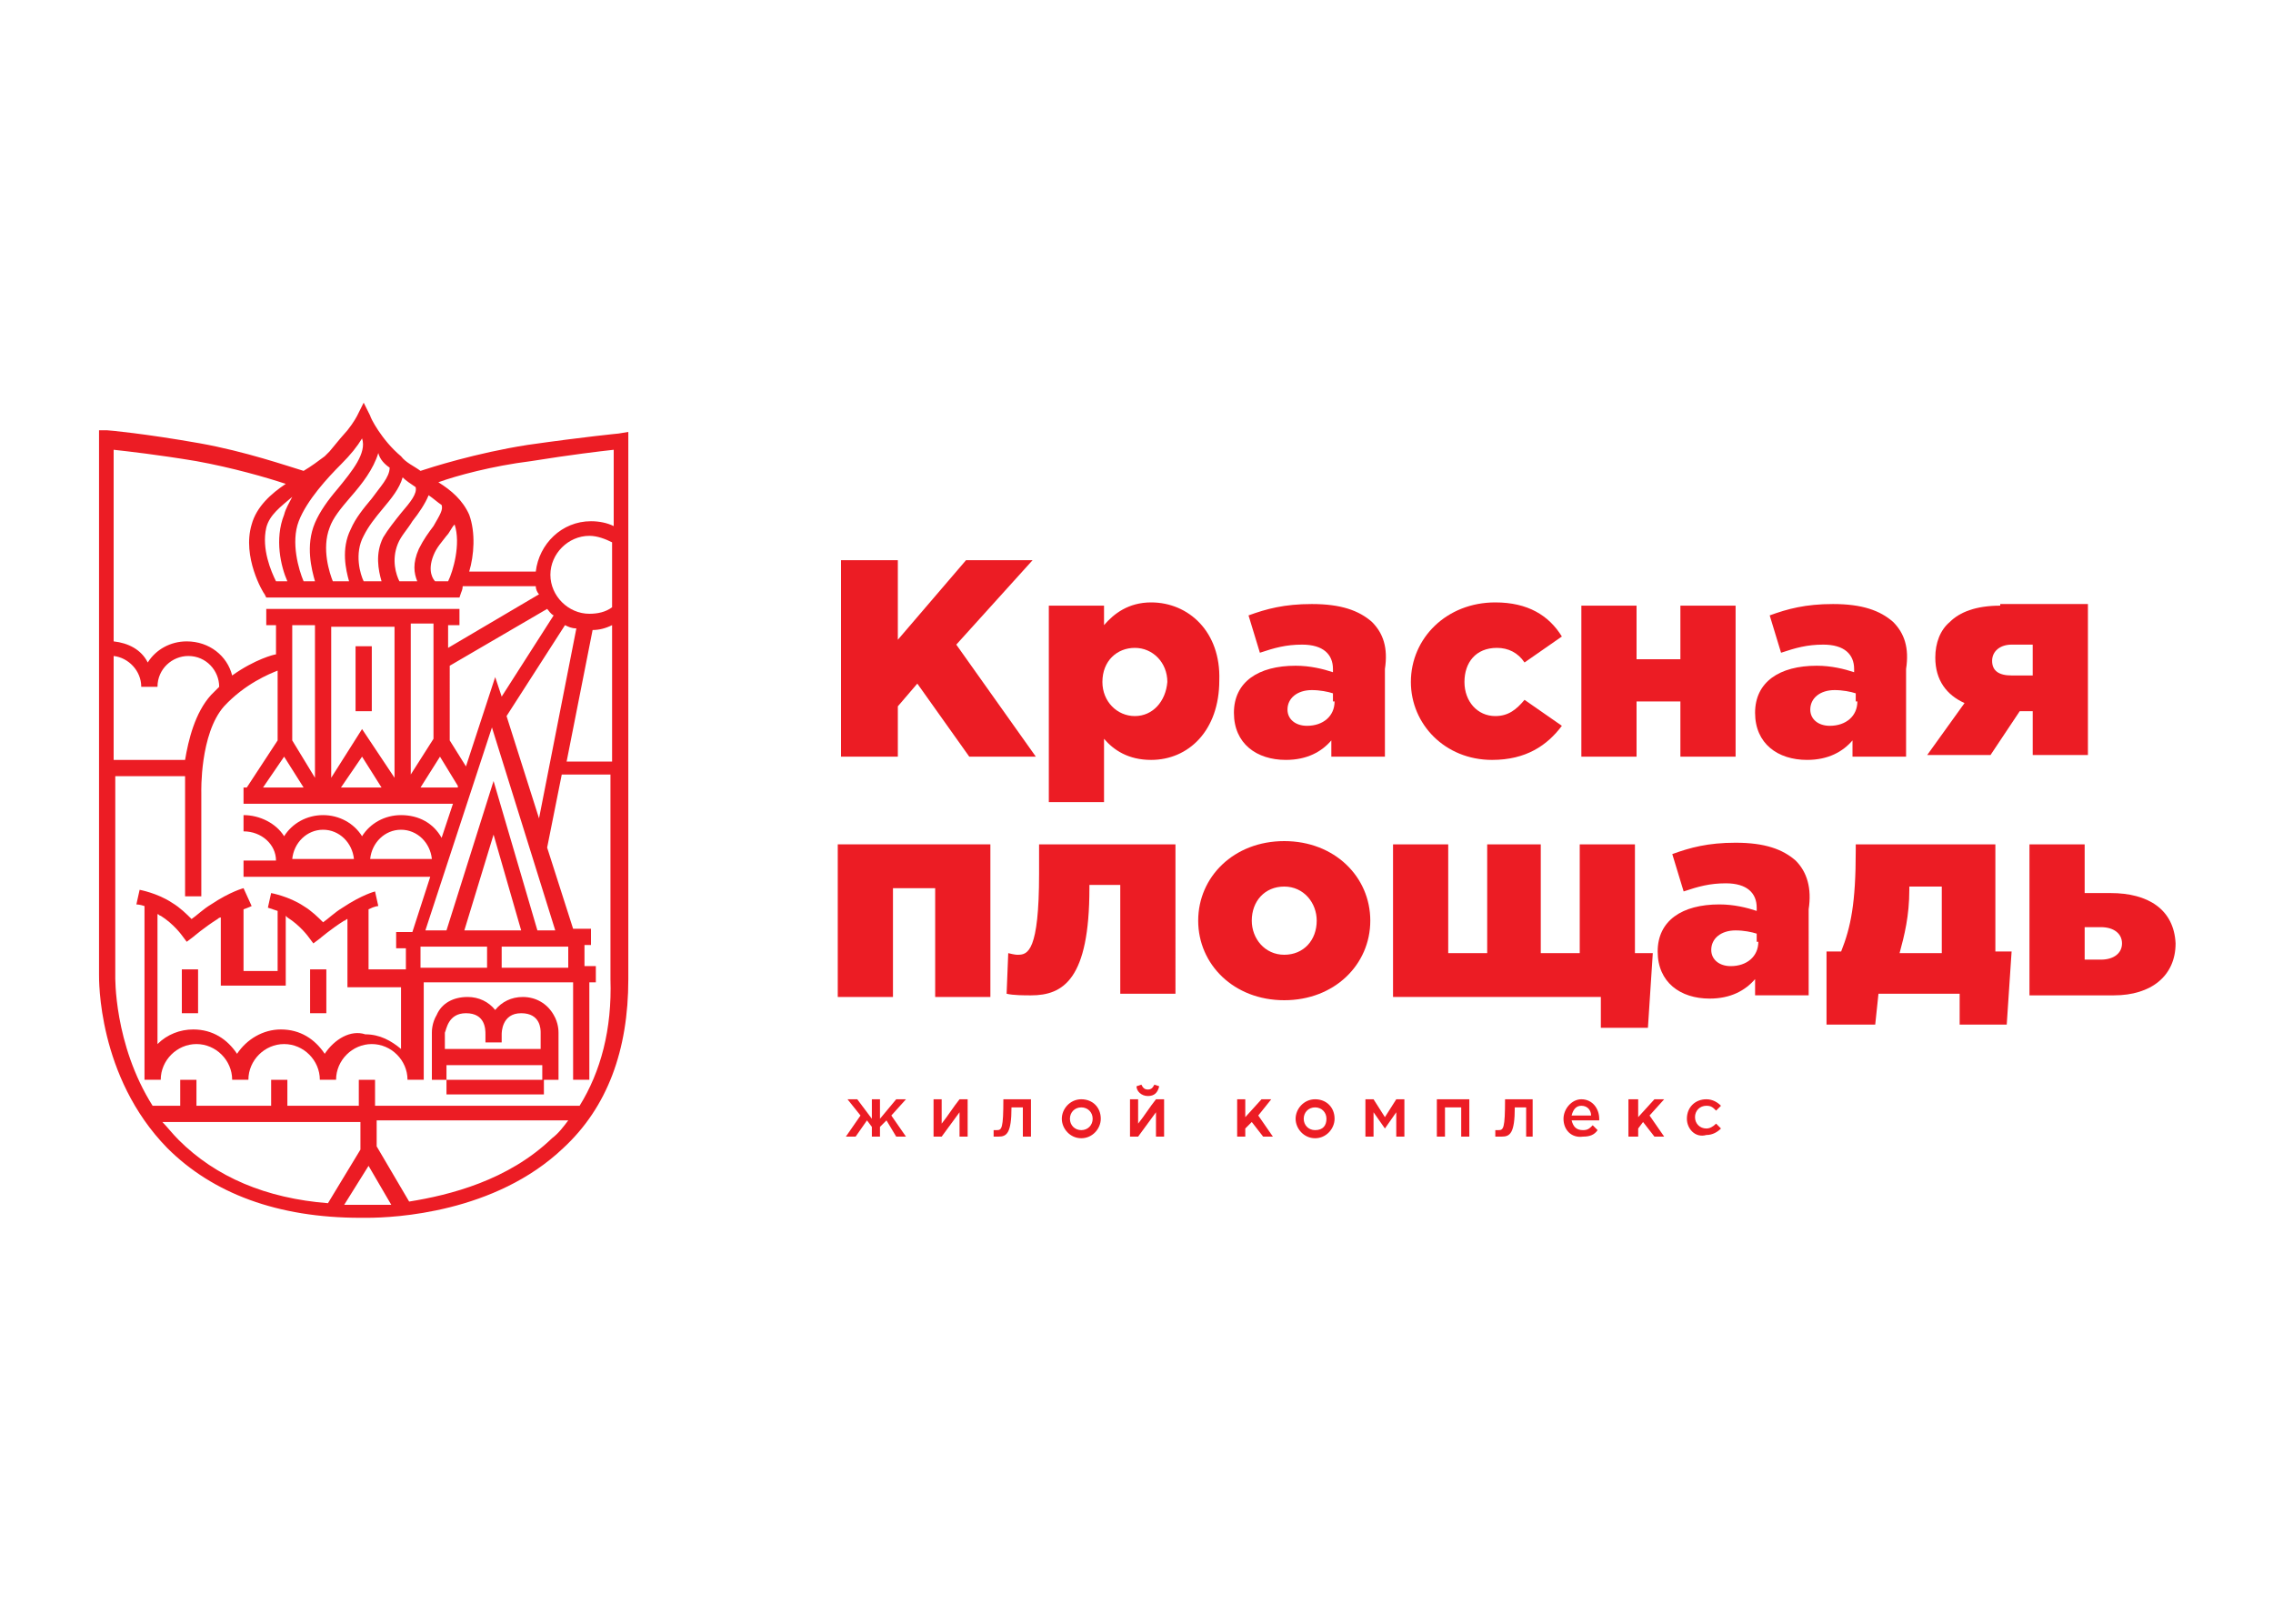
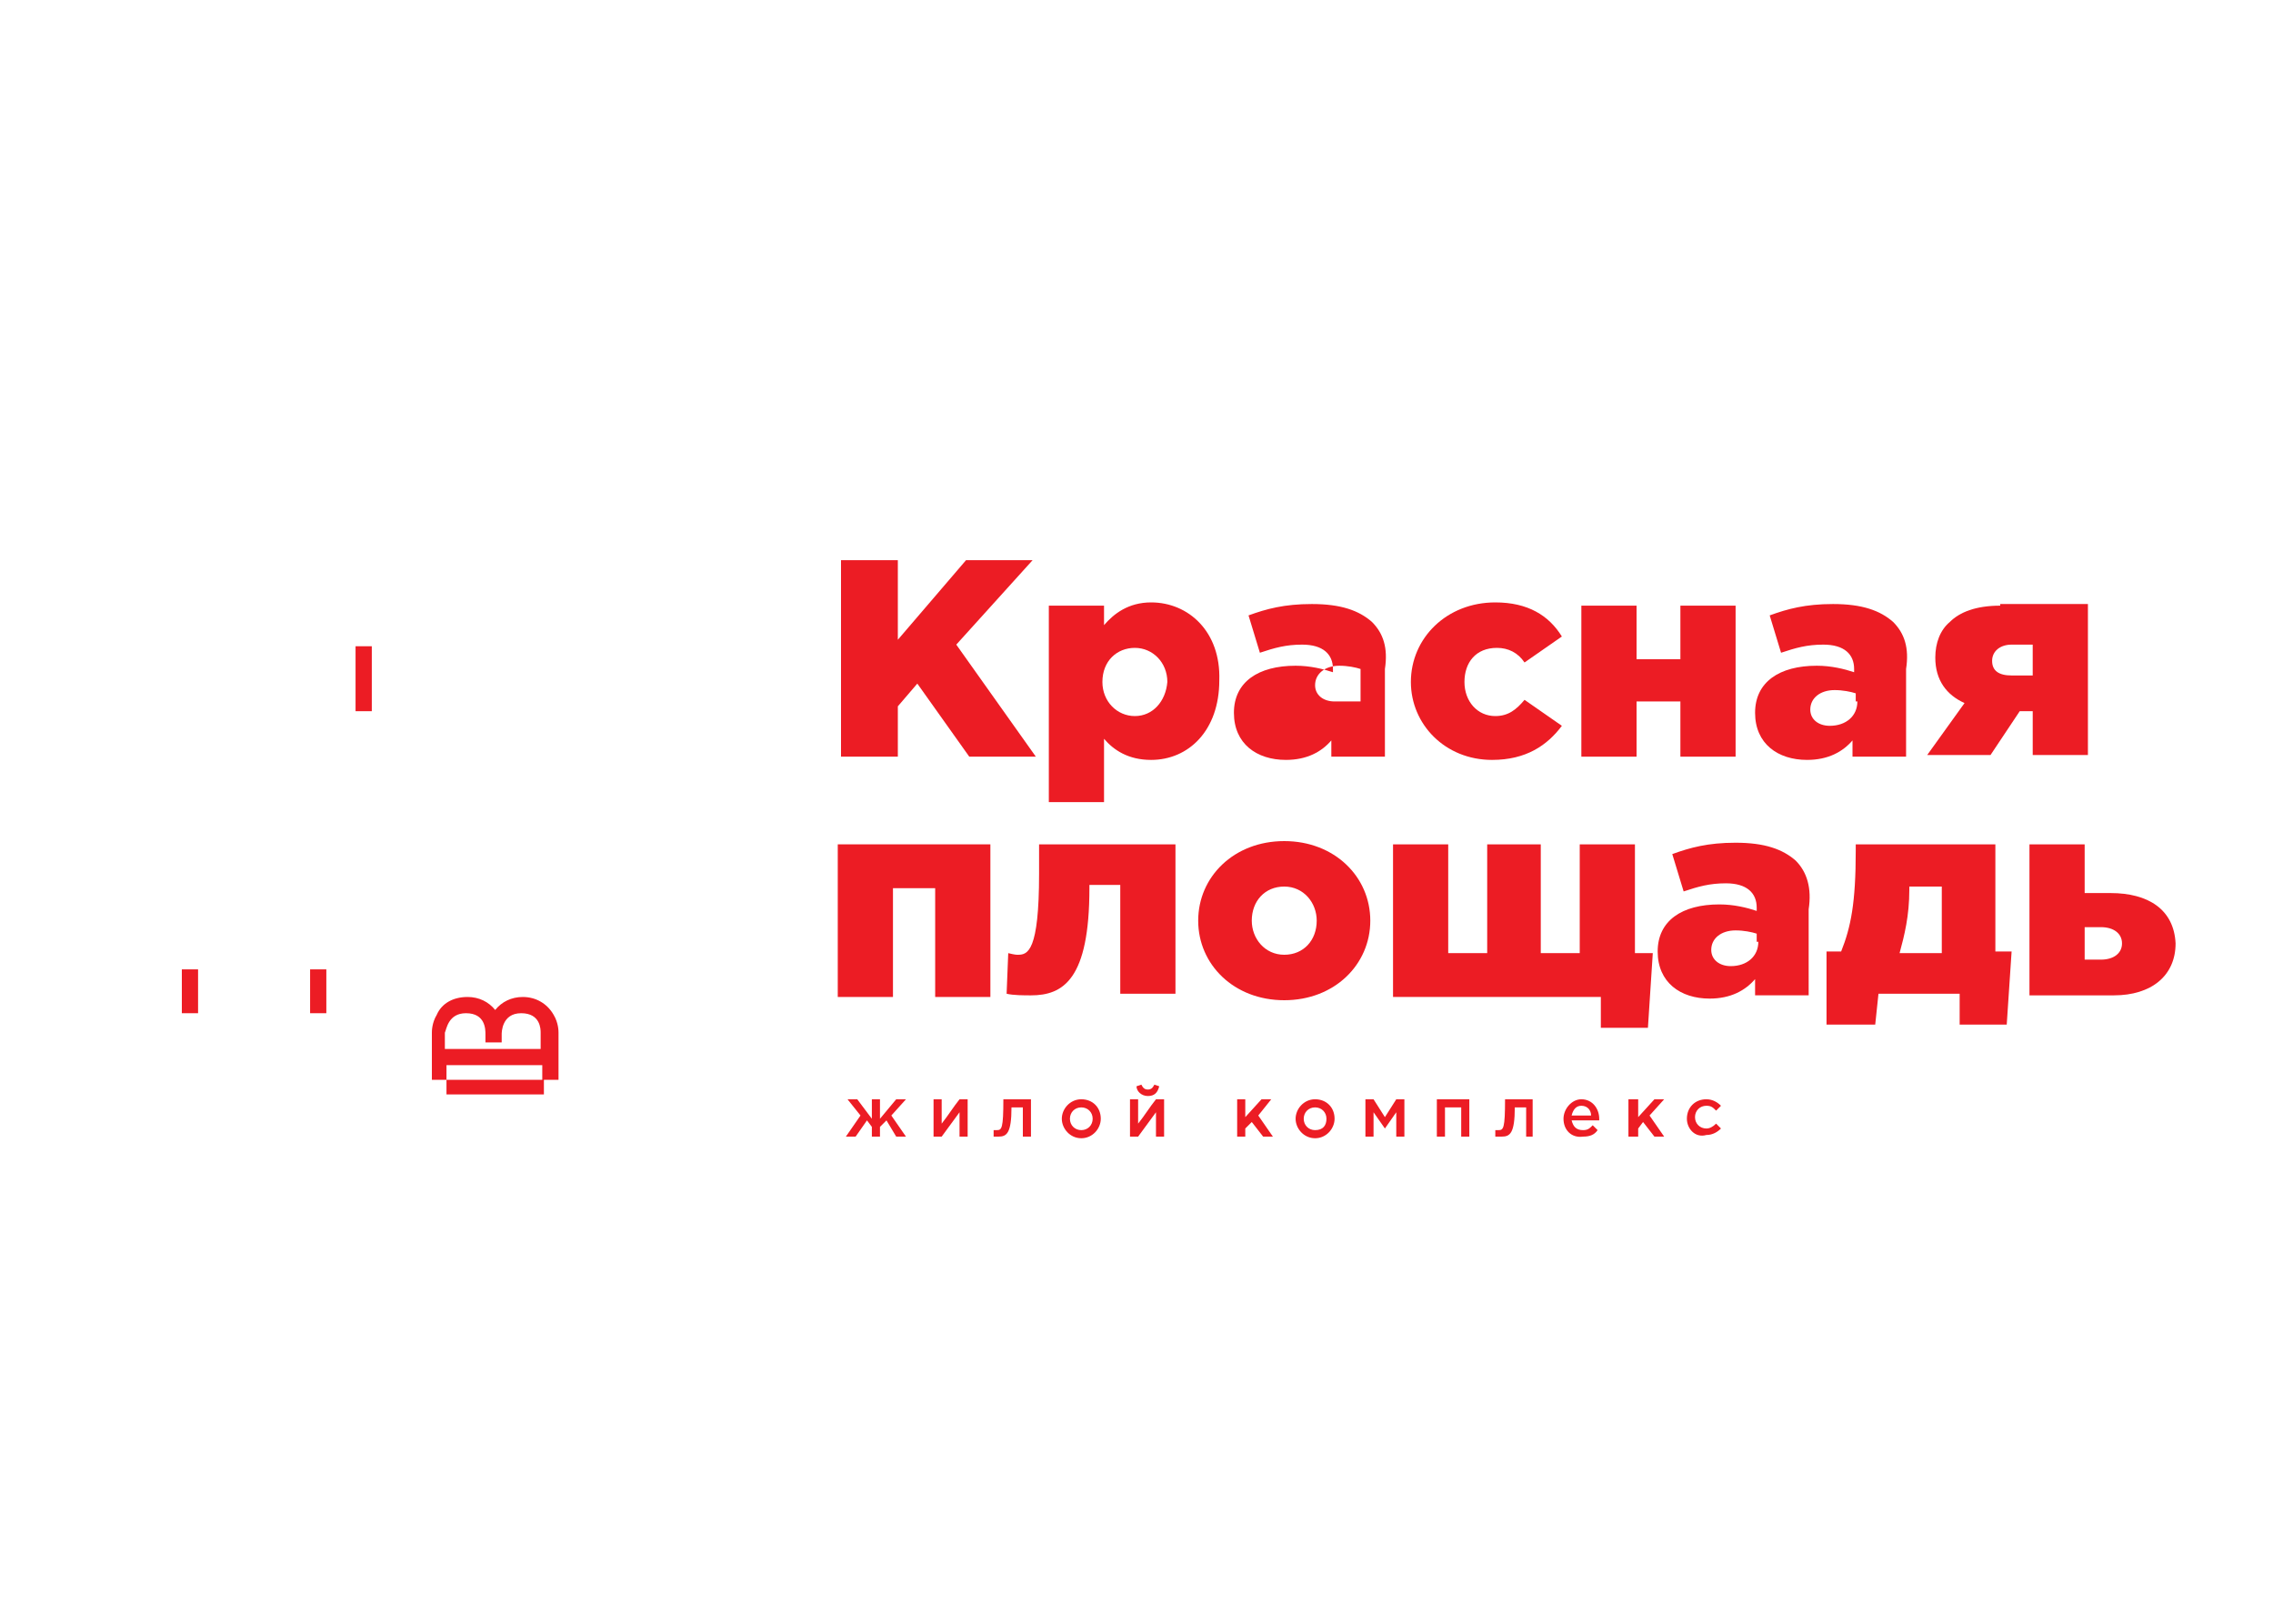
<svg xmlns="http://www.w3.org/2000/svg" id="Слой_1" x="0px" y="0px" viewBox="0 0 140 100" style="enable-background:new 0 0 140 100;" xml:space="preserve">
  <style type="text/css"> .st0{fill:#683A3C;} .st1{fill:#4E000E;} .st2{fill:#EC2024;} .st3{fill:#534841;} .st4{fill:#519ED6;} .st5{fill:#FFFFFF;} .st6{fill:#004F85;} .st7{fill:#0081C5;} .st8{fill:#002559;} .st9{fill:#00558E;} .st10{fill:#6D6E70;} .st11{fill:#EC1C24;} .st12{fill:#00775D;} .st13{fill:#929497;} .st14{fill:#22326B;} .st15{fill:#D41C35;} .st16{fill:#B1B3B5;} .st17{clip-path:url(#SVGID_2_);fill:url(#SVGID_3_);} .st18{clip-path:url(#SVGID_5_);fill:url(#SVGID_6_);} .st19{clip-path:url(#SVGID_8_);fill:url(#SVGID_9_);} .st20{clip-path:url(#SVGID_11_);fill:url(#SVGID_12_);} .st21{clip-path:url(#SVGID_14_);fill:url(#SVGID_15_);} .st22{clip-path:url(#SVGID_17_);fill:url(#SVGID_18_);} .st23{clip-path:url(#SVGID_20_);fill:url(#SVGID_21_);} .st24{clip-path:url(#SVGID_23_);fill:url(#SVGID_24_);} .st25{clip-path:url(#SVGID_26_);fill:url(#SVGID_27_);} .st26{clip-path:url(#SVGID_29_);} .st27{fill:#004068;} .st28{clip-path:url(#SVGID_33_);fill:url(#SVGID_34_);} .st29{clip-path:url(#SVGID_36_);fill:url(#SVGID_37_);} .st30{clip-path:url(#SVGID_39_);fill:url(#SVGID_40_);} .st31{fill:#58595B;} .st32{fill:#6C6056;} .st33{fill:#00A69C;} .st34{fill:#D91C5C;} .st35{fill:#F6921E;} .st36{fill:#72AACB;} .st37{fill:#231F20;} .st38{fill:#2E9D41;} .st39{fill:#008060;} .st40{fill:#87B33F;} .st41{fill:#FFD20A;} .st42{fill:#D1A861;} .st43{fill:#004669;} .st44{fill:#186282;} .st45{fill:#F26F21;} .st46{clip-path:url(#SVGID_42_);fill:url(#SVGID_43_);} .st47{clip-path:url(#SVGID_45_);fill:url(#SVGID_46_);} .st48{clip-path:url(#SVGID_48_);fill:url(#SVGID_49_);} .st49{fill:#DE2D28;} .st50{fill:#404041;} .st51{fill:#72BE44;} .st52{fill:#74B13C;} .st53{fill:#9D0051;} .st54{fill:#E00470;} .st55{clip-path:url(#SVGID_51_);fill:url(#SVGID_52_);} .st56{clip-path:url(#SVGID_54_);fill:url(#SVGID_55_);} .st57{clip-path:url(#SVGID_57_);fill:url(#SVGID_58_);} .st58{clip-path:url(#SVGID_60_);fill:url(#SVGID_61_);} .st59{fill:#D68D6C;} .st60{fill:#303434;} .st61{fill:#EE4023;} .st62{clip-path:url(#SVGID_63_);fill:url(#SVGID_64_);} .st63{clip-path:url(#SVGID_66_);fill:url(#SVGID_67_);} .st64{fill:#FFD619;} .st65{clip-path:url(#SVGID_69_);fill:url(#SVGID_70_);} .st66{clip-path:url(#SVGID_72_);fill:url(#SVGID_73_);} .st67{fill:#808184;} .st68{fill:#8E513D;} .st69{fill:#501700;} .st70{fill:#086C30;} .st71{fill:#FCBA30;} .st72{fill:#CF9A28;} .st73{fill:#EF4E3C;} .st74{fill:#C54030;} .st75{fill:#269446;} .st76{fill:#1DB4BC;} .st77{fill:#0D3B85;} .st78{fill:#426AB2;} .st79{fill:#B0101F;} .st80{fill:#FFD300;} .st81{fill:#6BC8C6;} .st82{fill:#603E2B;} .st83{fill:#4C2A30;} .st84{fill:#121418;} .st85{fill:#007236;} .st86{fill:#00A551;} .st87{fill:#000F4C;} .st88{fill:#975CA5;} .st89{fill:#EF4E38;} .st90{fill:#116935;} .st91{fill:#006838;} .st92{fill:#EC1A3B;} .st93{fill:#00A452;} .st94{clip-path:url(#SVGID_75_);fill:#FFFFFF;} .st95{fill:#FCBA42;} .st96{clip-path:url(#SVGID_77_);fill:#FCBA42;} .st97{clip-path:url(#SVGID_79_);fill:#FCBA42;} .st98{clip-path:url(#SVGID_81_);fill:#FCBA42;} .st99{clip-path:url(#SVGID_83_);fill:#FCBA42;} .st100{clip-path:url(#SVGID_85_);fill:#FCBA42;} .st101{clip-path:url(#SVGID_87_);fill:#FCBA42;} .st102{clip-path:url(#SVGID_89_);fill:#FCBA42;} .st103{clip-path:url(#SVGID_91_);fill:#00A452;} .st104{clip-path:url(#SVGID_93_);fill:#00A452;} .st105{fill:#3F3E29;} .st106{fill:#8BC53F;} .st107{fill:#5E852B;} .st108{fill:#FFF100;} .st109{fill:#3B2314;} .st110{fill:#FBD6CA;} .st111{fill:#1A5632;} .st112{fill:#62BA46;} .st113{fill:#190B02;} .st114{fill:#F5D09F;} .st115{fill:#DA5B5C;} .st116{fill:#A07D6D;} .st117{fill:#B44547;} .st118{fill:#52A392;} .st119{fill:#1D1D1B;} .st120{fill:#E20613;} .st121{fill:#312782;} .st122{fill:#2053A0;} .st123{fill:#EE7D00;} .st124{fill:#FFCB00;} .st125{fill:#53AA32;} .st126{fill:#009EE2;} </style>
  <g>
    <g>
-       <path class="st11" d="M20,64.9c-0.6-0.9-1.5-1.5-2.7-1.5c-1.1,0-2.1,0.6-2.7,1.5c-0.6-0.9-1.5-1.5-2.7-1.5c-0.8,0-1.6,0.3-2.2,0.9 v-8c0.1,0,0.1,0.1,0.2,0.1c0.8,0.5,1.3,1.2,1.3,1.2l0.3,0.4l0.4-0.3c0,0,0.7-0.6,1.5-1.1c0.1-0.1,0.2-0.1,0.2-0.1v4.2h4v-4.3 c0,0,0.1,0.1,0.1,0.1c0.8,0.5,1.3,1.2,1.3,1.2l0.3,0.4l0.4-0.3c0,0,0.7-0.6,1.5-1.1c0.1,0,0.1-0.1,0.2-0.1v4.2h3.3v3.8 c-0.6-0.5-1.3-0.9-2.2-0.9C21.6,63.4,20.6,64,20,64.9 M21.8,52.9H18c0.1-1,0.9-1.8,1.9-1.8C20.9,51.1,21.7,51.9,21.8,52.9 M26.6,52.9h-3.8c0.1-1,0.9-1.8,1.9-1.8C25.7,51.1,26.5,51.9,26.6,52.9 M35.7,68.1H23.1v-1.6h-1v1.6h-4.4v-1.6h-1v1.6h-4.6v-1.6 h-1v1.6H9.4v0c-2.4-3.8-2.3-8-2.3-8V47.8h4.3c0,0.6,0,1,0,1v6.4h1l0-6.4c0,0-0.1-3.6,1.4-5.3c1.3-1.4,2.8-2,3.3-2.2v4.3l-1.9,2.9 H15v1h12.9l-0.7,2.1c-0.5-0.9-1.4-1.4-2.5-1.4c-1,0-1.9,0.5-2.4,1.3c-0.5-0.8-1.4-1.3-2.4-1.3c-1,0-1.9,0.5-2.4,1.3 c-0.5-0.8-1.5-1.3-2.5-1.3v1c1.1,0,2,0.8,2,1.8h-2v1h11.5l-1.1,3.4h-1v1h0.6v1.3h-2.3v-3.7c0.4-0.2,0.6-0.2,0.6-0.2l-0.2-0.9 c0,0-0.8,0.2-2,1c-0.5,0.3-0.9,0.7-1.2,0.9c-0.3-0.3-0.7-0.7-1.2-1c-0.9-0.6-2-0.8-2-0.8l-0.2,0.9c0,0,0.3,0.1,0.6,0.2v3.7h-2.1 v-3.8c0.3-0.1,0.5-0.2,0.5-0.2L15,54.7c0,0-0.8,0.2-2,1c-0.5,0.3-0.9,0.7-1.2,0.9c-0.3-0.3-0.7-0.7-1.2-1c-0.9-0.6-2-0.8-2-0.8 l-0.2,0.9c0,0,0.2,0,0.5,0.1v10.7h1c0-1.2,1-2.2,2.2-2.2c1.2,0,2.2,1,2.2,2.2h1c0-1.2,1-2.2,2.2-2.2s2.2,1,2.2,2.2h1 c0-1.2,1-2.2,2.2-2.2c1.2,0,2.2,1,2.2,2.2h1v-6h9.2v6h1v-6h0.4v-1H36v-1.3h0.4v-1h-1.1l-1.6-5l0.9-4.5h3v12.6 C37.7,63.4,37,66,35.7,68.1 M34,70.1c-2.7,2.6-6.3,3.5-8.8,3.9l-2-3.4v-1.6H35C34.7,69.4,34.4,69.8,34,70.1 M22.2,74.2L22.2,74.2 c-0.3,0-0.6,0-1,0l1.5-2.4l1.4,2.4C23,74.2,22.2,74.2,22.2,74.2 M10,69.1h12.2v1.7l-2,3.3c-3.8-0.3-6.9-1.6-9.2-3.9 C10.6,69.8,10.3,69.4,10,69.1 M11.4,46.8H7v-6.4c0.9,0.1,1.7,0.9,1.7,1.9h1c0-1.1,0.9-1.9,1.9-1.9c1.1,0,1.9,0.9,1.9,1.9 c-0.2,0.2-0.3,0.3-0.5,0.5C12,43.9,11.6,45.6,11.4,46.8 M12.1,28.4c2.2,0.4,4.3,1,5.5,1.4c-0.9,0.6-1.8,1.4-2.1,2.5 c-0.6,2,0.7,4.2,0.8,4.3l0.1,0.2h11.9l0.1-0.3c0,0,0.1-0.2,0.1-0.4l4.5,0c0,0.2,0.1,0.4,0.2,0.5l-5.6,3.3v-1.4h0.7v-1H16.4v1H17 v1.8c-0.1,0-1.3,0.3-2.7,1.3c-0.3-1.2-1.4-2.1-2.8-2.1c-1,0-1.9,0.5-2.4,1.3C8.7,40,7.9,39.6,7,39.5V27.7 C7.9,27.8,9.7,28,12.1,28.4 M18.7,35.8c-0.3-0.7-0.8-2.4-0.3-3.7c0.5-1.3,1.8-2.7,2.6-3.5c0,0,0,0,0,0c0.6-0.6,1-1.1,1.3-1.6 c0.3,0.9-0.6,2-1.5,3.1c-0.6,0.7-1.1,1.4-1.4,2.1c-0.6,1.4-0.2,2.9,0,3.6H18.7z M17.7,35.8H17c-0.3-0.6-0.9-2-0.6-3.3 c0.2-0.8,0.9-1.3,1.6-1.9c-0.2,0.4-0.4,0.7-0.5,1.1C16.9,33.2,17.3,34.9,17.7,35.8 M24,28.8c0,0.6-0.6,1.2-1.1,1.9 c-0.5,0.6-1,1.2-1.3,1.9c-0.6,1.2-0.3,2.5-0.1,3.2h-1c-0.2-0.5-0.7-2-0.2-3.3c0.2-0.6,0.7-1.2,1.3-1.9c0.7-0.8,1.4-1.7,1.7-2.7 C23.4,28.3,23.7,28.6,24,28.8 M25.6,30c0.1,0.4-0.3,0.9-0.9,1.6c-0.4,0.5-0.8,1-1.1,1.5c-0.5,1-0.3,2-0.1,2.7h-1.1 c-0.2-0.4-0.6-1.7,0-2.8c0.3-0.6,0.7-1.1,1.2-1.7c0.5-0.6,1-1.2,1.2-1.9C25,29.6,25.3,29.8,25.6,30C25.6,29.9,25.6,29.9,25.6,30 M24.6,35.8c-0.2-0.4-0.5-1.3-0.1-2.3c0.2-0.5,0.6-0.9,0.9-1.4c0.4-0.5,0.8-1.1,1-1.6c0.3,0.2,0.5,0.4,0.8,0.6 c0.1,0.3-0.1,0.6-0.5,1.3c-0.3,0.4-0.6,0.8-0.9,1.4c-0.4,0.9-0.3,1.5-0.1,2H24.6z M27.6,35.8h-0.8l0,0c-0.1-0.1-0.5-0.6-0.1-1.6 c0.2-0.5,0.5-0.8,0.8-1.2c0.2-0.2,0.3-0.5,0.5-0.7C28.4,33.5,27.9,35.2,27.6,35.8 M32.7,28.4c2.5-0.4,4.2-0.6,5.1-0.7v4.7 c-0.4-0.2-0.9-0.3-1.4-0.3c-1.8,0-3.2,1.4-3.4,3.1l-4.1,0c0.3-1,0.4-2.4,0-3.5c-0.4-0.9-1.1-1.5-1.9-2 C28.1,29.3,30.3,28.7,32.7,28.4 M36.5,38.8c0.4,0,0.8-0.1,1.2-0.3v8.4h-2.8L36.5,38.8z M31.2,44.1l3.6-5.6 c0.2,0.1,0.4,0.2,0.7,0.2l-2.3,11.7L31.2,44.1z M27.1,46.6l1.1,1.8l0,0.1h-2.3L27.1,46.6z M22.3,46.6l1.2,1.9h-2.5L22.3,46.6z M17.5,46.6l1.2,1.9h-2.5L17.5,46.6z M24.3,47.9l-2-3l-1.9,3v-9.3h3.9V47.9z M26.7,45.5l-1.4,2.2v-9.3h1.4V45.5z M34.1,37.9 l-3.2,5l-0.4-1.2l-1.8,5.5l-1-1.6V41l6-3.5C33.8,37.6,33.9,37.8,34.1,37.9 M37.7,37.4c-0.4,0.3-0.9,0.4-1.4,0.4 c-1.3,0-2.4-1.1-2.4-2.4c0-1.3,1.1-2.4,2.4-2.4c0.5,0,1,0.2,1.4,0.4V37.4z M19.4,38.5v9.4L18,45.6v-7.1H19.4z M33.1,57.3l-2.7-9.2 l-2.9,9.2h-1.3l4.1-12.5l3.9,12.5H33.1z M30.9,58.3h4.1v1.3h-4.1V58.3z M28.6,57.3l1.8-5.9l1.7,5.9H28.6z M30,59.6h-4.1v-1.3H30 V59.6z M38.1,26.7c0,0-2.1,0.2-5.6,0.7c-3.2,0.5-6,1.4-6.6,1.6c-0.4-0.3-0.9-0.5-1.2-0.9c-1.2-1-1.9-2.4-1.9-2.5l-0.4-0.8 l-0.4,0.8c0,0-0.2,0.4-0.6,0.9c-0.1,0.1-0.7,0.8-1.1,1.3c-0.1,0.1-0.2,0.2-0.3,0.3c-0.4,0.3-0.8,0.6-1.3,0.9 c-1-0.3-3.6-1.2-6.4-1.7c-3.4-0.6-5.6-0.8-5.7-0.8l-0.5,0v33.5c0,0.3-0.1,6.3,4.2,10.7c2.8,2.8,6.8,4.3,11.9,4.3 c0.1,0,0.2,0,0.4,0c1.7,0,7.9-0.3,12.1-4.3c2.7-2.5,4-6,4-10.4V26.6L38.1,26.7z" />
-     </g>
+       </g>
    <rect x="21.9" y="39.8" class="st11" width="1" height="4" />
    <g>
      <path class="st11" d="M33.4,65.6v0.9h-5.9v-0.9c0.2,0,0.7,0,1.7,0C30.1,65.6,31.4,65.6,33.4,65.6 M28.7,62.4c1.2,0,1.2,1,1.2,1.3 v0.5h1v-0.5c0-0.1,0-1.3,1.2-1.3c1.2,0,1.2,1,1.2,1.2v1c-2.3,0-5.4,0-5.9,0v-1C27.5,63.4,27.6,62.4,28.7,62.4 M32.2,61.4 c-0.7,0-1.3,0.3-1.7,0.8c-0.4-0.5-1-0.8-1.7-0.8c-0.9,0-1.6,0.4-1.9,1.1c-0.3,0.5-0.3,1-0.3,1.1v2.9h0.9v0.9h6v-0.9h0.9v-2.9 c0-0.1,0-0.6-0.3-1.1C33.7,61.8,33,61.4,32.2,61.4" />
    </g>
    <rect x="11.2" y="59.7" class="st11" width="1" height="2.7" />
    <rect x="19.1" y="59.7" class="st11" width="1" height="2.7" />
    <polygon class="st11" points="55.3,43.5 56.5,42.1 59.7,46.6 63.8,46.6 58.9,39.7 63.6,34.5 59.5,34.5 55.3,39.4 55.3,34.5 51.8,34.5 51.8,46.6 55.3,46.6 " />
    <g>
      <path class="st11" d="M69.9,44.1c-1.1,0-2-0.9-2-2.1c0-1.3,0.9-2.1,2-2.1c1.1,0,2,0.9,2,2.1C71.8,43.2,71,44.1,69.9,44.1 M70.9,37.1c-1.4,0-2.3,0.7-2.9,1.4v-1.2h-3.4v12.1H68v-3.9c0.6,0.7,1.5,1.3,2.9,1.3c2.3,0,4.2-1.8,4.2-4.9 C75.2,38.9,73.2,37.1,70.9,37.1" />
-       <path class="st11" d="M82.2,43.2c0,0.9-0.7,1.5-1.7,1.5c-0.7,0-1.2-0.4-1.2-1c0-0.7,0.6-1.2,1.5-1.2c0.5,0,1,0.1,1.3,0.2V43.2z M84.5,38.3c-0.8-0.7-1.9-1.1-3.7-1.1c-1.7,0-2.8,0.3-3.9,0.7l0.7,2.3c0.9-0.3,1.6-0.5,2.6-0.5c1.3,0,1.9,0.6,1.9,1.5v0.2 c-0.6-0.2-1.4-0.4-2.3-0.4c-2.3,0-3.8,1-3.8,2.9c0,1.9,1.4,2.9,3.2,2.9c1.3,0,2.2-0.5,2.8-1.2v1h3.3v-5.4 C85.5,39.9,85.2,39,84.5,38.3" />
+       <path class="st11" d="M82.2,43.2c-0.7,0-1.2-0.4-1.2-1c0-0.7,0.6-1.2,1.5-1.2c0.5,0,1,0.1,1.3,0.2V43.2z M84.5,38.3c-0.8-0.7-1.9-1.1-3.7-1.1c-1.7,0-2.8,0.3-3.9,0.7l0.7,2.3c0.9-0.3,1.6-0.5,2.6-0.5c1.3,0,1.9,0.6,1.9,1.5v0.2 c-0.6-0.2-1.4-0.4-2.3-0.4c-2.3,0-3.8,1-3.8,2.9c0,1.9,1.4,2.9,3.2,2.9c1.3,0,2.2-0.5,2.8-1.2v1h3.3v-5.4 C85.5,39.9,85.2,39,84.5,38.3" />
      <path class="st11" d="M91.9,46.8c2.1,0,3.4-0.9,4.3-2.1l-2.3-1.6c-0.5,0.6-1,1-1.8,1c-1.1,0-1.9-0.9-1.9-2.1c0-1.2,0.7-2.1,2-2.1 c0.7,0,1.3,0.3,1.7,0.9l2.3-1.6c-0.8-1.3-2.1-2.1-4.1-2.1c-3,0-5.2,2.2-5.2,4.9C86.9,44.6,89,46.8,91.9,46.8" />
    </g>
    <polygon class="st11" points="100.8,43.2 103.5,43.2 103.5,46.6 106.9,46.6 106.9,37.3 103.5,37.3 103.5,40.6 100.8,40.6 100.8,37.3 97.4,37.3 97.4,46.6 100.8,46.6 " />
    <g>
      <path class="st11" d="M114.4,43.2c0,0.9-0.7,1.5-1.7,1.5c-0.7,0-1.2-0.4-1.2-1c0-0.7,0.6-1.2,1.5-1.2c0.5,0,1,0.1,1.3,0.2V43.2z M116.6,38.3c-0.8-0.7-1.9-1.1-3.7-1.1c-1.7,0-2.8,0.3-3.9,0.7l0.7,2.3c0.9-0.3,1.6-0.5,2.6-0.5c1.3,0,1.9,0.6,1.9,1.5v0.2 c-0.6-0.2-1.4-0.4-2.3-0.4c-2.3,0-3.8,1-3.8,2.9c0,1.9,1.4,2.9,3.2,2.9c1.3,0,2.2-0.5,2.8-1.2v1h3.3v-5.4 C117.6,39.9,117.3,39,116.6,38.3" />
      <path class="st11" d="M125.2,41.6h-1.3c-0.8,0-1.2-0.3-1.2-0.9c0-0.6,0.5-1,1.2-1h1.3V41.6z M123.2,37.3c-1.5,0-2.5,0.4-3.1,1 c-0.6,0.5-0.9,1.3-0.9,2.2c0,1.4,0.7,2.3,1.8,2.8l-2.3,3.2h3.9l1.8-2.7h0.8v2.7h3.4v-9.3H123.2z" />
    </g>
    <polygon class="st11" points="51.6,61.4 55,61.4 55,54.7 57.6,54.7 57.6,61.4 61,61.4 61,52 51.6,52 " />
    <g>
      <path class="st11" d="M64,53.8c0,4.8-0.7,5-1.3,5c-0.1,0-0.2,0-0.6-0.1l-0.1,2.5c0.4,0.1,1.1,0.1,1.5,0.1c2,0,3.6-1,3.6-6.6v-0.2 H69v6.7h3.4V52H64V53.8z" />
      <path class="st11" d="M79.1,58.8c-1.2,0-2-1-2-2.1c0-1.2,0.8-2.1,2-2.1c1.2,0,2,1,2,2.1C81.1,57.9,80.3,58.8,79.1,58.8 M79.1,51.8 c-3.1,0-5.3,2.2-5.3,4.9c0,2.7,2.2,4.9,5.3,4.9c3.1,0,5.3-2.2,5.3-4.9C84.4,54,82.2,51.8,79.1,51.8" />
    </g>
    <polygon class="st11" points="100.7,52 97.3,52 97.3,58.7 94.9,58.7 94.9,52 91.6,52 91.6,58.7 89.2,58.7 89.2,52 85.8,52 85.8,61.4 98.6,61.4 98.6,63.3 101.5,63.3 101.8,58.7 100.7,58.7 " />
    <g>
      <path class="st11" d="M108.3,58c0,0.9-0.7,1.5-1.7,1.5c-0.7,0-1.2-0.4-1.2-1c0-0.7,0.6-1.2,1.5-1.2c0.5,0,1,0.1,1.3,0.2V58z M110.6,53c-0.8-0.7-1.9-1.1-3.7-1.1c-1.7,0-2.8,0.3-3.9,0.7l0.7,2.3c0.9-0.3,1.6-0.5,2.6-0.5c1.3,0,1.9,0.6,1.9,1.5v0.2 c-0.6-0.2-1.4-0.4-2.3-0.4c-2.3,0-3.8,1-3.8,2.9c0,1.9,1.4,2.9,3.2,2.9c1.3,0,2.2-0.5,2.8-1.2v1h3.3V56 C111.6,54.7,111.3,53.7,110.6,53" />
      <path class="st11" d="M119.5,58.7H117c0.3-1.1,0.6-2.3,0.6-3.9v-0.2h2V58.7z M122.9,58.7V52h-8.6v0.4c0,3.2-0.3,4.7-0.9,6.2h-0.9 v4.5h3l0.2-1.9h5v1.9h2.9l0.3-4.5H122.9z" />
      <path class="st11" d="M129.4,59.1h-1v-2h1c0.8,0,1.3,0.4,1.3,1C130.7,58.7,130.2,59.1,129.4,59.1 M130,55h-1.6V52H125v9.3h5.2 c2.3,0,3.8-1.2,3.8-3.2C133.9,56,132.3,55,130,55" />
    </g>
    <polygon class="st11" points="53,68.7 52.2,67.7 52.8,67.7 53.7,68.9 53.7,67.7 54.2,67.7 54.2,68.9 55.2,67.7 55.8,67.7 54.9,68.7 55.8,70 55.2,70 54.6,69 54.2,69.4 54.2,70 53.7,70 53.7,69.4 53.4,69 52.7,70 52.1,70 " />
    <g>
      <path class="st11" d="M57.5,67.7H58v1.5c0.4-0.5,0.7-1,1.1-1.5h0.5V70h-0.5v-1.5L58,70h-0.5V67.7z" />
      <path class="st11" d="M61.2,70l0-0.4c0,0,0.1,0,0.2,0c0.3,0,0.4-0.1,0.4-1.9h1.7V70H63v-1.8h-0.7c0,1.6-0.3,1.8-0.8,1.8 C61.4,70,61.3,70,61.2,70" />
      <path class="st11" d="M67.3,68.9c0-0.4-0.3-0.7-0.7-0.7c-0.4,0-0.7,0.3-0.7,0.7c0,0.4,0.3,0.7,0.7,0.7 C67,69.6,67.3,69.3,67.3,68.9 M65.4,68.9c0-0.6,0.5-1.2,1.2-1.2c0.7,0,1.2,0.5,1.2,1.2c0,0.6-0.5,1.2-1.2,1.2 C65.9,70.1,65.4,69.5,65.4,68.9" />
      <path class="st11" d="M70,66.9l0.3-0.1c0.1,0.2,0.2,0.3,0.4,0.3c0.2,0,0.3-0.1,0.4-0.3l0.3,0.1c-0.1,0.4-0.3,0.6-0.7,0.6 C70.3,67.5,70,67.2,70,66.9 M69.6,67.7h0.5v1.5c0.4-0.5,0.7-1,1.1-1.5h0.5V70h-0.5v-1.5L70.1,70h-0.5V67.7z" />
    </g>
    <polygon class="st11" points="76.2,67.7 76.7,67.7 76.7,68.8 77.7,67.7 78.3,67.7 77.5,68.7 78.4,70 77.8,70 77.1,69.1 76.7,69.5 76.7,70 76.2,70 " />
    <g>
      <path class="st11" d="M81.7,68.9c0-0.4-0.3-0.7-0.7-0.7c-0.4,0-0.7,0.3-0.7,0.7c0,0.4,0.3,0.7,0.7,0.7 C81.5,69.6,81.7,69.3,81.7,68.9 M79.8,68.9c0-0.6,0.5-1.2,1.2-1.2c0.7,0,1.2,0.5,1.2,1.2c0,0.6-0.5,1.2-1.2,1.2 C80.3,70.1,79.8,69.5,79.8,68.9" />
    </g>
    <polygon class="st11" points="84.1,67.7 84.6,67.7 85.3,68.8 86,67.7 86.5,67.7 86.5,70 86,70 86,68.5 85.3,69.5 84.6,68.5 84.6,70 84.1,70 " />
    <polygon class="st11" points="88.5,67.7 90.5,67.7 90.5,70 90,70 90,68.2 89,68.2 89,70 88.5,70 " />
    <g>
      <path class="st11" d="M92.1,70l0-0.4c0,0,0.1,0,0.2,0c0.3,0,0.4-0.1,0.4-1.9h1.7V70H94v-1.8h-0.7c0,1.6-0.3,1.8-0.8,1.8 C92.4,70,92.2,70,92.1,70" />
      <path class="st11" d="M98,68.7c0-0.3-0.2-0.6-0.6-0.6c-0.3,0-0.5,0.2-0.6,0.6H98z M96.3,68.9c0-0.6,0.5-1.2,1.1-1.2 c0.7,0,1.1,0.6,1.1,1.2c0,0,0,0.1,0,0.1h-1.7c0.1,0.4,0.3,0.6,0.7,0.6c0.3,0,0.4-0.1,0.6-0.3l0.3,0.3c-0.2,0.3-0.5,0.4-0.9,0.4 C96.8,70.1,96.3,69.6,96.3,68.9" />
    </g>
    <polygon class="st11" points="100.3,67.7 100.9,67.7 100.9,68.8 101.9,67.7 102.5,67.7 101.6,68.7 102.5,70 101.9,70 101.2,69.1 100.9,69.5 100.9,70 100.3,70 " />
    <g>
      <path class="st11" d="M103.9,68.9L103.9,68.9c0-0.7,0.5-1.2,1.2-1.2c0.4,0,0.7,0.2,0.9,0.4l-0.3,0.3c-0.2-0.2-0.3-0.3-0.6-0.3 c-0.4,0-0.7,0.3-0.7,0.7v0c0,0.4,0.3,0.7,0.7,0.7c0.2,0,0.4-0.1,0.6-0.3l0.3,0.3c-0.2,0.2-0.5,0.4-0.9,0.4 C104.4,70.1,103.9,69.5,103.9,68.9" />
    </g>
  </g>
</svg>